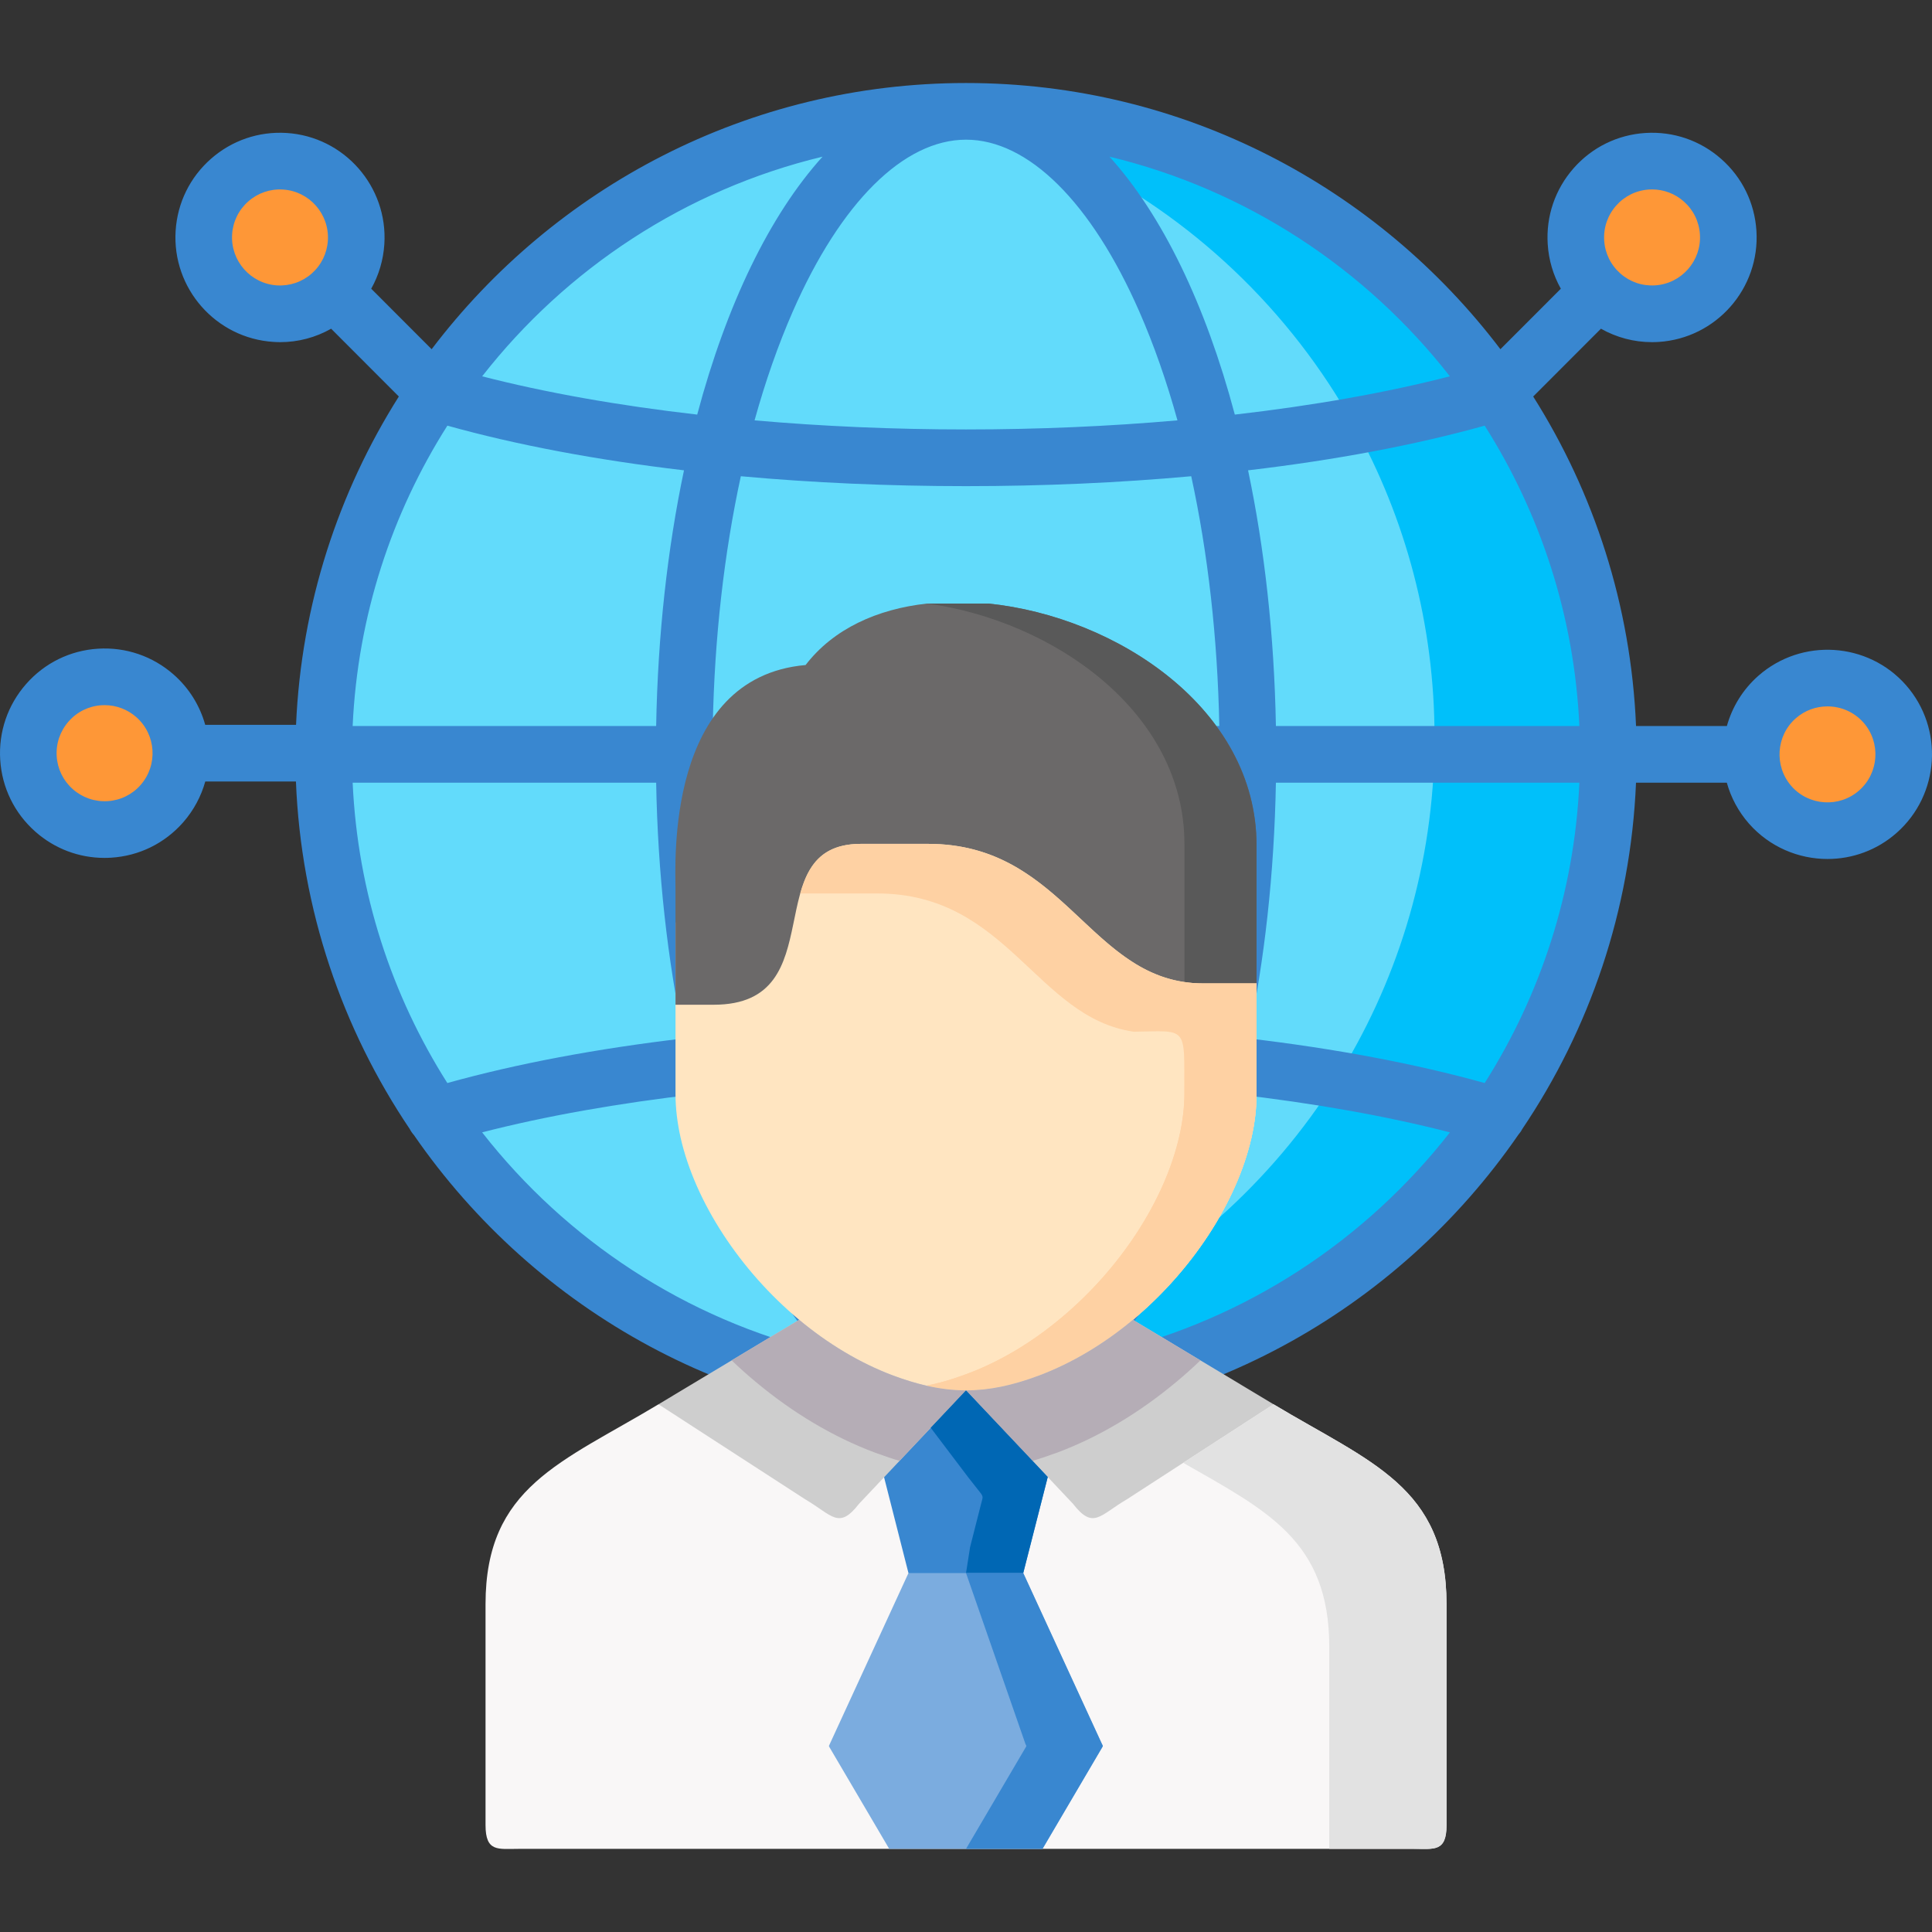
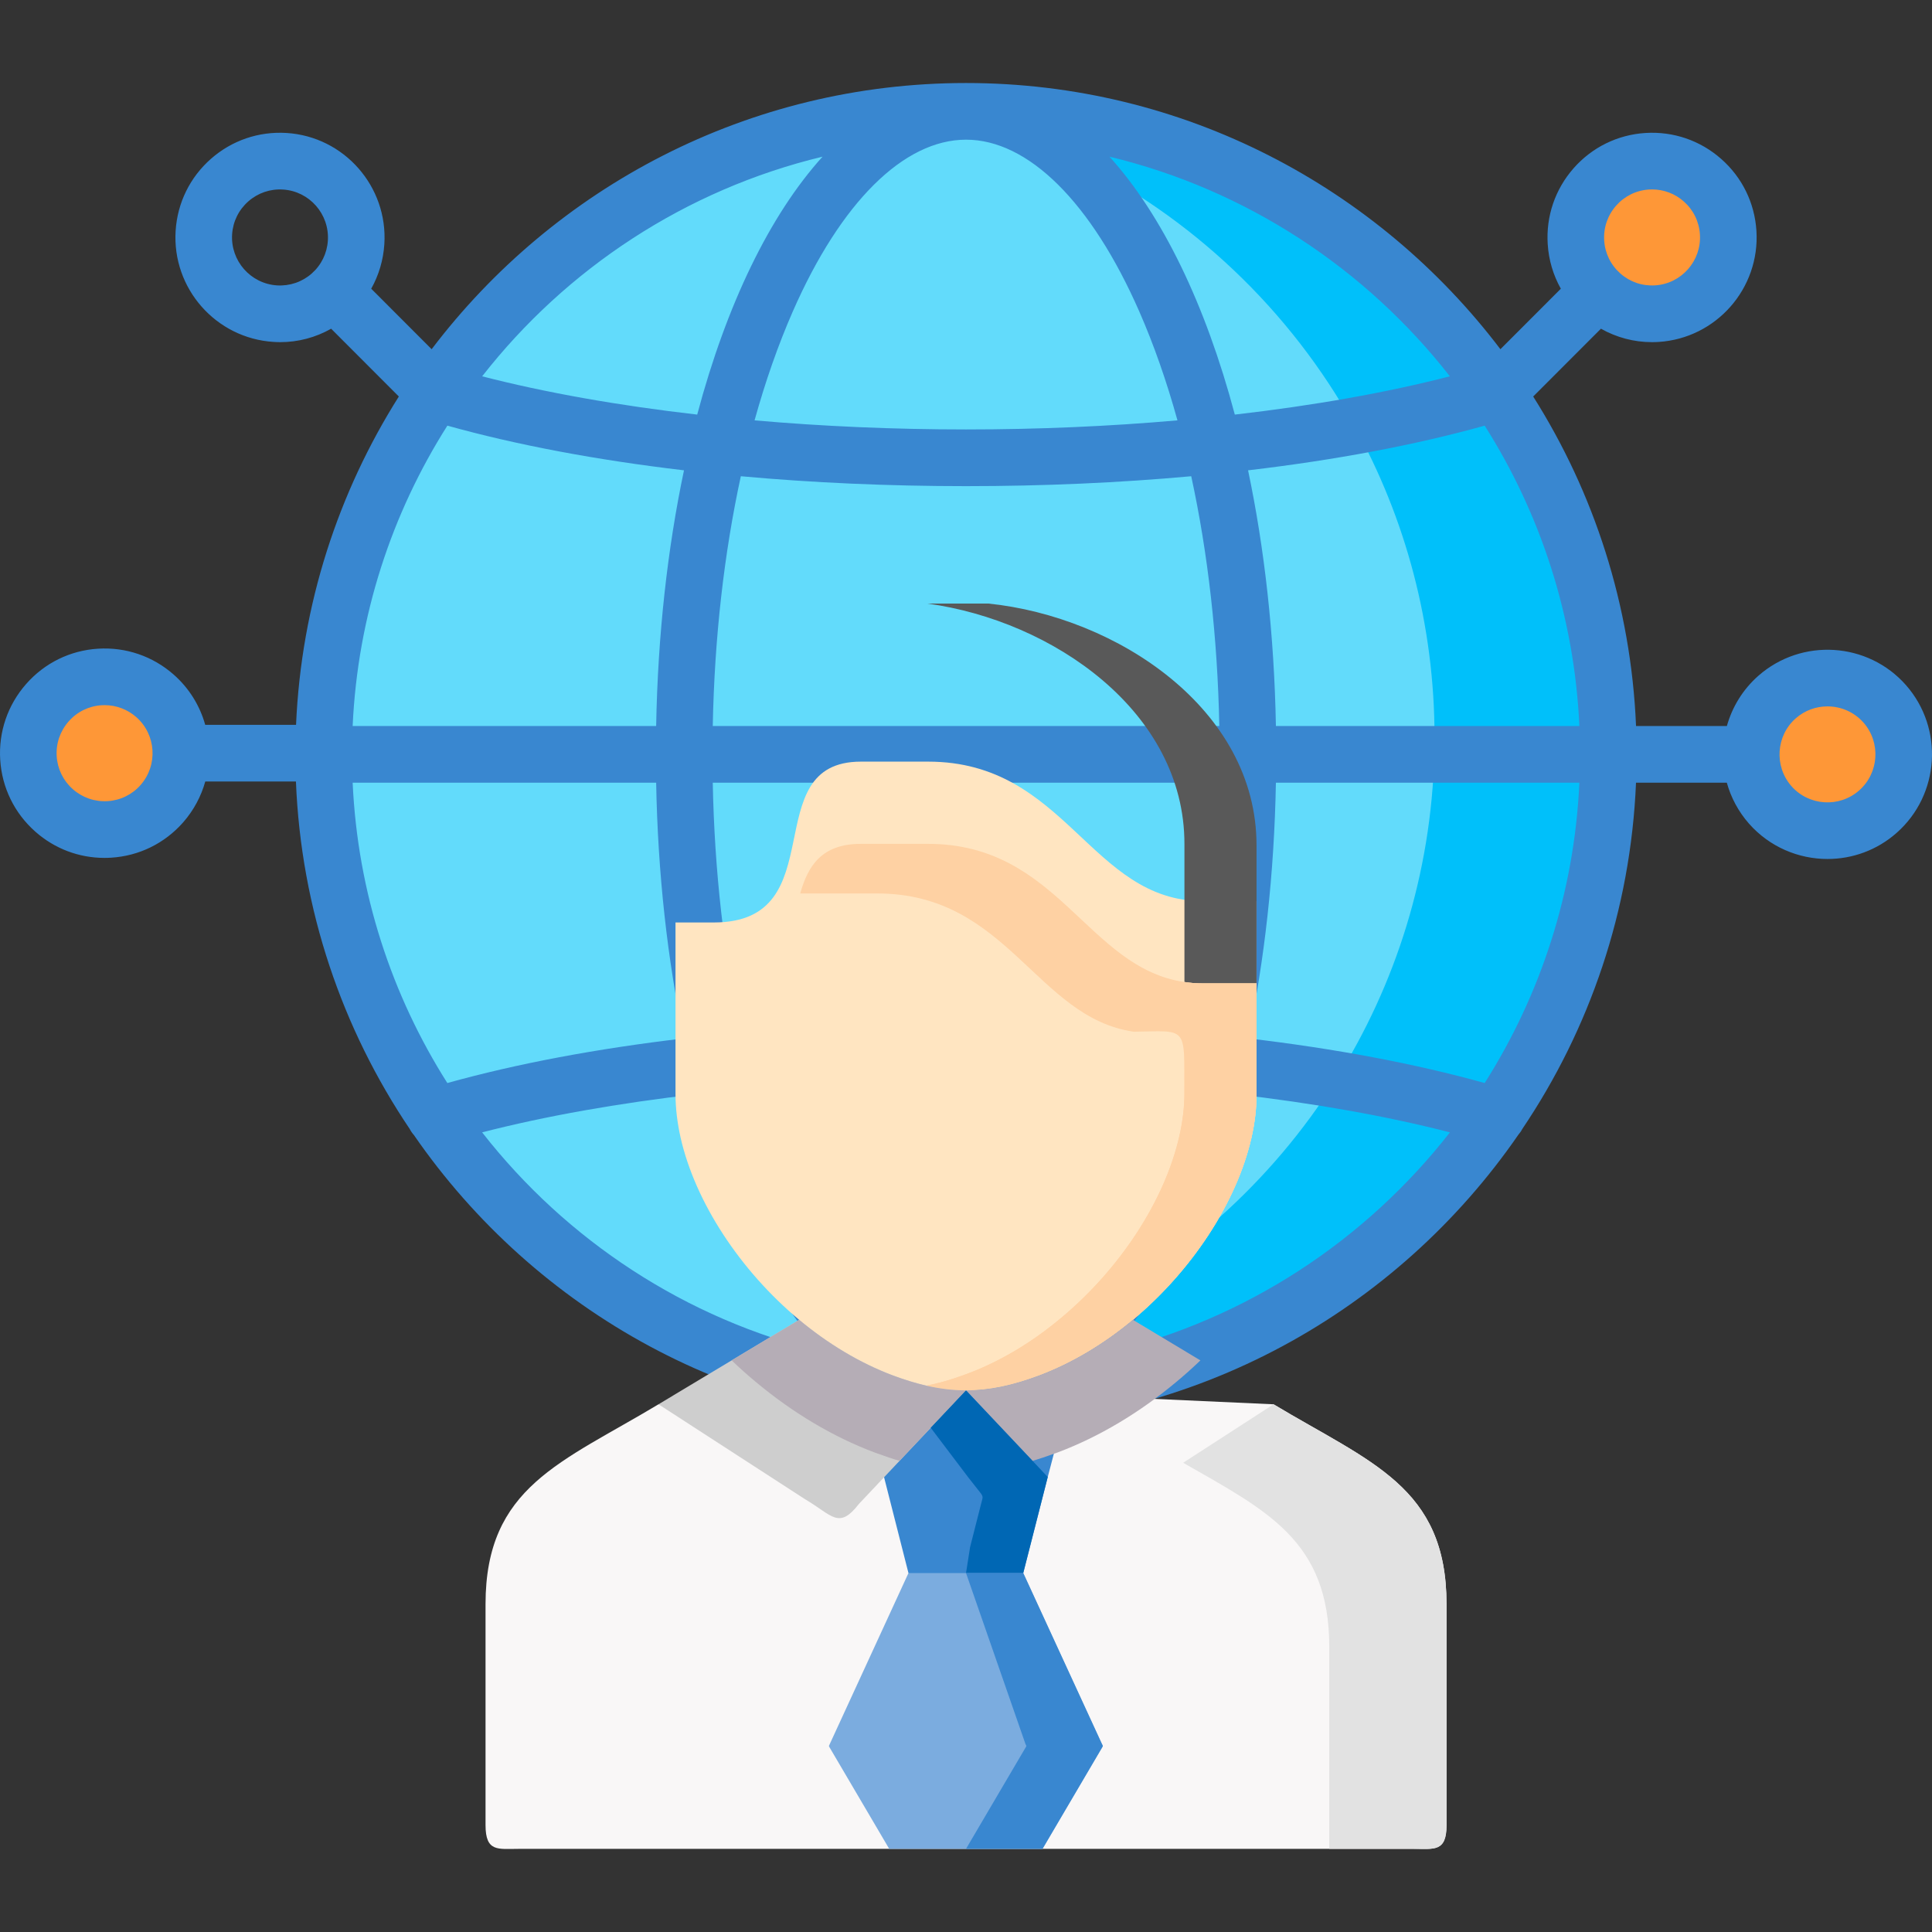
<svg xmlns="http://www.w3.org/2000/svg" width="64" height="64" viewBox="0 0 64 64" fill="none">
  <rect x="0" y="0" width="64" height="64" fill="#333333" stroke="none" />
  <path fill-rule="evenodd" clip-rule="evenodd" d="M5.361 26.624C5.783 26.142 5.992 25.546 5.992 24.95C5.992 24.251 5.702 23.552 5.135 23.052C4.086 22.129 2.491 22.229 1.57 23.279C0.645 24.329 0.748 25.925 1.793 26.848C2.842 27.773 4.44 27.671 5.361 26.624Z" fill="#FE9737" />
-   <path fill-rule="evenodd" clip-rule="evenodd" d="M11.063 9.656C11.481 9.233 11.757 8.666 11.796 8.027C11.885 6.633 10.829 5.43 9.437 5.342C8.044 5.253 6.843 6.31 6.754 7.704C6.666 9.099 7.725 10.301 9.118 10.39C9.869 10.44 10.567 10.149 11.063 9.656Z" fill="#FE9737" />
  <path fill-rule="evenodd" clip-rule="evenodd" d="M54.888 10.39C56.28 10.301 57.336 9.098 57.248 7.704C57.159 6.31 55.958 5.253 54.565 5.342C53.173 5.43 52.117 6.633 52.205 8.027C52.244 8.666 52.521 9.233 52.939 9.656C53.435 10.149 54.133 10.44 54.888 10.39Z" fill="#FE9737" />
  <path fill-rule="evenodd" clip-rule="evenodd" d="M62.435 23.318C61.511 22.268 59.916 22.168 58.867 23.091C58.3 23.591 58.01 24.29 58.01 24.989C58.01 25.585 58.219 26.181 58.641 26.663C59.565 27.71 61.16 27.813 62.209 26.887C63.254 25.964 63.357 24.368 62.435 23.318Z" fill="#FE9737" />
  <path fill-rule="evenodd" clip-rule="evenodd" d="M32.001 46.292C43.719 46.292 53.279 36.724 53.279 24.988C53.279 13.257 43.719 3.688 32.001 3.688C20.283 3.688 10.723 13.257 10.723 24.988C10.723 36.724 20.283 46.292 32.001 46.292Z" fill="#62DBFB" />
  <path fill-rule="evenodd" clip-rule="evenodd" d="M53.279 24.988C53.279 20.547 51.918 16.417 49.594 13.005C45.763 7.382 39.314 3.688 32.001 3.688C31.735 3.688 31.473 3.692 31.207 3.703C31.256 3.713 31.306 3.724 31.356 3.738C32.801 4.093 34.19 4.6 35.502 5.235C39.463 7.155 42.741 10.27 44.867 14.112C46.557 17.166 47.521 20.682 47.521 24.421C47.521 24.613 47.517 24.801 47.514 24.989C47.411 28.944 46.231 32.627 44.257 35.763C43.187 37.466 41.88 39.005 40.388 40.336C39.403 41.216 38.336 42 37.199 42.684C36.455 43.135 35.679 43.539 34.878 43.894C34.864 43.901 34.849 43.908 34.835 43.915C34.733 43.961 34.633 44.004 34.531 44.047C33.428 44.515 32.277 44.891 31.086 45.171C30.544 45.295 29.998 45.402 29.446 45.483C29.428 45.487 29.41 45.49 29.396 45.49C28.62 45.608 27.833 45.678 27.036 45.711C28.475 46.055 29.97 46.253 31.508 46.285C31.6 46.289 31.689 46.289 31.781 46.292H32.001H32.22C32.33 46.289 32.44 46.289 32.55 46.285C35.002 46.221 37.351 45.746 39.527 44.919C47.563 41.875 53.279 34.102 53.279 24.988Z" fill="#00C0FA" />
  <path d="M63.14 22.698C63.139 22.698 63.139 22.698 63.139 22.697C61.877 21.264 59.683 21.124 58.247 22.387C57.728 22.845 57.379 23.427 57.205 24.05H54.196C54.029 20.05 52.802 16.321 50.789 13.135L53.033 10.889C53.547 11.178 54.124 11.334 54.722 11.334C54.797 11.334 54.872 11.332 54.947 11.327C56.853 11.205 58.305 9.554 58.184 7.645C58.125 6.72 57.71 5.874 57.015 5.263C56.32 4.651 55.429 4.347 54.506 4.405C53.582 4.464 52.737 4.88 52.126 5.575C51.515 6.271 51.211 7.163 51.27 8.087C51.303 8.615 51.453 9.117 51.705 9.564L49.703 11.568C45.642 6.214 39.219 2.75 32.001 2.75C24.783 2.75 18.359 6.214 14.299 11.568L12.297 9.564C12.548 9.117 12.698 8.615 12.732 8.087C12.853 6.178 11.401 4.526 9.496 4.405C8.571 4.347 7.681 4.651 6.987 5.262C6.292 5.874 5.877 6.72 5.818 7.645V7.645C5.697 9.553 7.15 11.205 9.058 11.326C9.133 11.331 9.208 11.334 9.283 11.334C9.88 11.334 10.457 11.179 10.969 10.889L13.212 13.135C11.206 16.31 9.98 20.026 9.807 24.011H6.798C6.624 23.387 6.274 22.805 5.753 22.346C5.058 21.735 4.168 21.431 3.245 21.489C2.322 21.547 1.476 21.963 0.865 22.659C0.254 23.355 -0.051 24.246 0.007 25.17C0.065 26.094 0.479 26.939 1.173 27.552C1.812 28.116 2.617 28.419 3.461 28.419C3.535 28.419 3.61 28.417 3.684 28.412C4.608 28.354 5.453 27.939 6.066 27.243C6.42 26.839 6.664 26.375 6.8 25.888H9.803C9.973 30.138 11.339 34.085 13.573 37.399C13.611 37.473 13.658 37.541 13.712 37.601C17.724 43.414 24.425 47.231 32.001 47.231C39.581 47.231 46.286 43.409 50.297 37.59C50.346 37.533 50.391 37.471 50.426 37.402C52.655 34.097 54.019 30.163 54.195 25.927H57.203C57.338 26.415 57.583 26.88 57.938 27.285C58.623 28.059 59.579 28.455 60.539 28.455C61.354 28.455 62.172 28.17 62.828 27.59C64.259 26.328 64.399 24.133 63.14 22.698ZM53.534 6.815C53.814 6.496 54.202 6.305 54.625 6.278C54.659 6.276 54.694 6.275 54.728 6.275C55.115 6.275 55.484 6.414 55.776 6.672C56.095 6.952 56.285 7.34 56.312 7.764C56.368 8.64 55.702 9.398 54.828 9.453C54.404 9.48 53.995 9.341 53.677 9.06C53.358 8.779 53.168 8.392 53.141 7.968C53.114 7.543 53.254 7.134 53.534 6.815ZM10.861 7.968C10.834 8.392 10.644 8.78 10.326 9.061C10.008 9.341 9.598 9.479 9.177 9.454C8.301 9.398 7.634 8.64 7.689 7.764C7.716 7.34 7.907 6.952 8.225 6.672C8.544 6.391 8.954 6.251 9.377 6.279C10.25 6.334 10.916 7.092 10.861 7.968ZM48.029 12.466C45.931 13.007 43.511 13.435 40.905 13.734C39.934 10.081 38.495 7.114 36.753 5.19C41.29 6.281 45.241 8.898 48.029 12.466ZM23.611 24.05C23.667 21.135 23.986 18.329 24.541 15.776C26.92 15.992 29.427 16.104 32.001 16.104C34.574 16.104 37.082 15.992 39.461 15.776C40.016 18.329 40.334 21.135 40.391 24.05H23.611ZM40.391 25.927C40.334 28.842 40.016 31.648 39.461 34.201C37.082 33.986 34.575 33.873 32.001 33.873C29.427 33.873 26.919 33.986 24.54 34.201C23.986 31.648 23.667 28.842 23.611 25.927H40.391ZM32.001 4.627C34.062 4.627 36.154 6.701 37.739 10.316C38.224 11.423 38.647 12.633 39.005 13.925C36.752 14.123 34.391 14.226 32.001 14.226C29.611 14.226 27.249 14.123 24.996 13.925C25.354 12.633 25.778 11.423 26.263 10.316C27.848 6.701 29.939 4.627 32.001 4.627ZM27.248 5.19C25.506 7.114 24.068 10.081 23.096 13.734C20.49 13.435 18.071 13.007 15.972 12.466C18.761 8.898 22.711 6.281 27.248 5.19ZM14.82 14.1C17.122 14.743 19.776 15.241 22.658 15.58C22.115 18.159 21.791 21.017 21.736 24.05H11.682C11.848 20.403 12.977 17.004 14.82 14.1ZM4.658 26.003C4.378 26.322 3.99 26.512 3.566 26.539C3.141 26.564 2.732 26.425 2.413 26.143C2.095 25.863 1.905 25.475 1.878 25.052C1.851 24.628 1.992 24.219 2.273 23.899C2.273 23.899 2.274 23.898 2.274 23.898C2.554 23.579 2.941 23.389 3.363 23.362C3.397 23.36 3.432 23.359 3.465 23.359C3.852 23.359 4.222 23.498 4.516 23.756C5.173 24.335 5.237 25.344 4.658 26.003ZM11.682 25.927H21.736C21.791 28.96 22.115 31.818 22.658 34.398C19.775 34.736 17.121 35.235 14.819 35.877C12.977 32.974 11.848 29.574 11.682 25.927ZM15.971 37.511C18.07 36.97 20.49 36.542 23.096 36.243C24.067 39.898 25.506 42.866 27.248 44.791C22.71 43.699 18.76 41.081 15.971 37.511ZM32.001 45.354C29.939 45.354 27.848 43.28 26.263 39.664C25.777 38.557 25.354 37.345 24.996 36.052C27.249 35.855 29.61 35.751 32.001 35.751C34.391 35.751 36.753 35.855 39.006 36.052C38.648 37.345 38.224 38.557 37.739 39.664C36.154 43.28 34.062 45.354 32.001 45.354ZM36.753 44.791C38.495 42.865 39.934 39.898 40.906 36.243C43.512 36.542 45.932 36.97 48.031 37.511C45.242 41.081 41.291 43.699 36.753 44.791ZM49.182 35.877C46.88 35.235 44.226 34.736 41.344 34.397C41.887 31.818 42.21 28.96 42.266 25.927H52.319C52.153 29.574 51.025 32.974 49.182 35.877ZM42.266 24.05C42.21 21.017 41.887 18.159 41.344 15.58C44.226 15.241 46.879 14.743 49.182 14.1C51.024 17.004 52.153 20.403 52.319 24.05H42.266ZM61.588 26.183C60.932 26.763 59.924 26.699 59.345 26.044C58.766 25.384 58.83 24.375 59.486 23.796C59.788 23.53 60.163 23.4 60.537 23.4C60.978 23.4 61.418 23.582 61.732 23.938C62.309 24.597 62.245 25.604 61.588 26.183Z" fill="#3987D0" />
  <path fill-rule="evenodd" clip-rule="evenodd" d="M47.918 60.458V53.139C47.918 49.248 45.399 48.449 42.188 46.519L32.001 46.058L21.814 46.519C18.603 48.449 16.084 49.248 16.084 53.139V60.458C16.084 61.359 16.499 61.246 17.186 61.246H19.305H29.457H32.001H34.535H44.697H46.816C47.504 61.245 47.918 61.359 47.918 60.458Z" fill="#F9F7F7" />
  <path fill-rule="evenodd" clip-rule="evenodd" d="M36.504 57.776L33.896 52.11L32 51.039L30.094 52.11L27.486 57.776C27.465 57.829 27.444 57.832 27.479 57.882L29.456 61.245H32H34.534L36.511 57.882C36.547 57.833 36.529 57.829 36.504 57.776Z" fill="#7BACDF" />
  <path fill-rule="evenodd" clip-rule="evenodd" d="M33.896 52.11L34.708 48.928L35.122 47.349L32.001 46.058L30.53 46.743L28.907 47.498L29.286 48.935L30.094 52.11H31.997H33.896Z" fill="#3987D0" />
  <path fill-rule="evenodd" clip-rule="evenodd" d="M29.287 48.935L32.001 46.058L30.134 44.249L26.473 43.72L21.814 46.519L26.672 49.666C27.575 50.195 27.781 50.684 28.457 49.815L29.287 48.935Z" fill="#CECECE" />
-   <path fill-rule="evenodd" clip-rule="evenodd" d="M37.331 49.666L42.188 46.519L37.529 43.72L34.708 43.908L32.001 46.058L34.708 48.928L35.544 49.815C36.221 50.684 36.427 50.194 37.331 49.666Z" fill="#CECECE" />
  <path fill-rule="evenodd" clip-rule="evenodd" d="M37.529 43.72C39.492 42.081 40.969 39.821 41.455 37.692C41.568 37.199 41.625 36.713 41.625 36.245V30.558V29.852H39.857C36.108 29.852 35.328 25.23 30.747 25.23H28.518C25.01 25.23 27.678 30.558 23.645 30.558H22.377V36.245C22.377 36.713 22.437 37.199 22.547 37.692C23.033 39.821 24.51 42.081 26.473 43.72C27.419 44.507 28.475 45.15 29.591 45.568C30.467 45.895 31.232 46.058 32.001 46.058C32.77 46.058 33.535 45.895 34.41 45.568C35.527 45.15 36.583 44.508 37.529 43.72Z" fill="#FFE5C1" />
-   <path fill-rule="evenodd" clip-rule="evenodd" d="M41.625 28C41.625 23.495 37.008 20.43 32.738 19.993H30.711C29.063 20.174 27.61 20.827 26.686 22.03C22.037 22.441 22.377 28.639 22.377 29.455V31.034V33.283H23.645C27.677 33.283 25.009 27.954 28.517 27.954H30.746C35.328 27.954 36.108 32.577 39.856 32.577H41.624V31.176V28H41.625Z" fill="#6B6969" />
  <path fill-rule="evenodd" clip-rule="evenodd" d="M41.624 29.852V28C41.624 23.495 37.007 20.43 32.737 19.993H30.718C34.881 20.561 39.236 23.58 39.236 27.954V29.81V30.512V31.129V32.531C39.434 32.562 39.64 32.577 39.856 32.577H41.624V31.175V30.558V29.852H41.624Z" fill="#595959" />
  <path fill-rule="evenodd" clip-rule="evenodd" d="M41.625 36.245V33.283V32.577H39.857C39.641 32.577 39.435 32.563 39.237 32.531V36.196C39.237 36.664 39.18 37.15 39.067 37.639C38.581 39.772 37.107 42.031 35.141 43.667C35.048 43.745 34.953 43.823 34.857 43.898C34.503 44.178 34.131 44.437 33.748 44.671C33.195 45.008 32.618 45.295 32.022 45.515C31.877 45.569 31.735 45.618 31.597 45.664C31.282 45.767 30.981 45.845 30.686 45.902C31.137 46.005 31.569 46.058 32.001 46.058C32.77 46.058 33.535 45.895 34.411 45.568C35.527 45.15 36.583 44.508 37.529 43.72C39.492 42.081 40.969 39.821 41.455 37.693C41.569 37.199 41.625 36.713 41.625 36.245Z" fill="#FED1A3" />
  <path fill-rule="evenodd" clip-rule="evenodd" d="M39.236 32.531C36.004 32.059 35.062 27.954 30.746 27.954H28.517C27.22 27.954 26.766 28.681 26.508 29.597H29.059C33.379 29.597 34.321 33.705 37.553 34.177C39.339 34.155 39.236 33.946 39.236 36.195C39.236 36.663 39.179 37.15 39.066 37.639C38.58 39.771 37.106 42.031 35.14 43.667C35.047 43.745 34.952 43.823 34.856 43.897C34.502 44.178 34.13 44.437 33.747 44.671C33.194 45.008 32.617 45.295 32.021 45.515C31.876 45.568 31.734 45.618 31.596 45.664C31.281 45.767 30.98 45.845 30.685 45.902C31.135 46.005 31.568 46.058 32 46.058C32.769 46.058 33.534 45.895 34.41 45.568C35.526 45.15 36.582 44.507 37.528 43.72C39.491 42.081 40.968 39.821 41.454 37.692C41.567 37.199 41.624 36.713 41.624 36.245V33.283V32.577H39.856C39.64 32.577 39.434 32.563 39.236 32.531Z" fill="#FED1A3" />
  <path fill-rule="evenodd" clip-rule="evenodd" d="M29.797 48.392L32.001 46.058C31.569 46.058 31.136 46.005 30.686 45.902C30.335 45.82 29.974 45.71 29.591 45.568C28.475 45.15 27.419 44.507 26.473 43.72L24.237 45.064C24.5 45.316 24.772 45.561 25.052 45.791C26.239 46.781 27.572 47.59 28.971 48.115C29.007 48.13 29.046 48.144 29.081 48.154C29.326 48.243 29.563 48.325 29.797 48.392Z" fill="#B5ADB6" />
  <path fill-rule="evenodd" clip-rule="evenodd" d="M35.031 48.116C36.43 47.591 37.763 46.782 38.95 45.792C39.23 45.561 39.502 45.317 39.765 45.065L37.529 43.72C36.583 44.508 35.527 45.15 34.41 45.569C33.535 45.895 32.77 46.058 32.001 46.058L34.205 48.393C34.435 48.325 34.669 48.247 34.91 48.158C34.949 48.144 34.992 48.13 35.031 48.116Z" fill="#B5ADB6" />
  <path fill-rule="evenodd" clip-rule="evenodd" d="M34.204 48.392L32 46.058L30.831 47.296L32.082 48.949L32.468 49.439C32.585 49.584 32.553 49.609 32.507 49.79L32.135 51.252L32.001 52.11H33.896L34.708 48.928L34.204 48.392Z" fill="#0067B4" />
  <path fill-rule="evenodd" clip-rule="evenodd" d="M36.505 57.776L33.897 52.11H32.001L33.971 57.776C33.996 57.829 34.014 57.833 33.978 57.882L32.001 61.245H34.535L36.512 57.882C36.547 57.833 36.529 57.829 36.505 57.776Z" fill="#3987D0" />
  <path fill-rule="evenodd" clip-rule="evenodd" d="M47.918 53.139C47.918 49.247 45.398 48.449 42.188 46.519L39.194 48.456C41.968 50.045 44.034 51.035 44.034 54.558V61.245H44.697H46.816C47.503 61.245 47.918 61.359 47.918 60.458V53.139Z" fill="#E2E2E2" />
</svg>